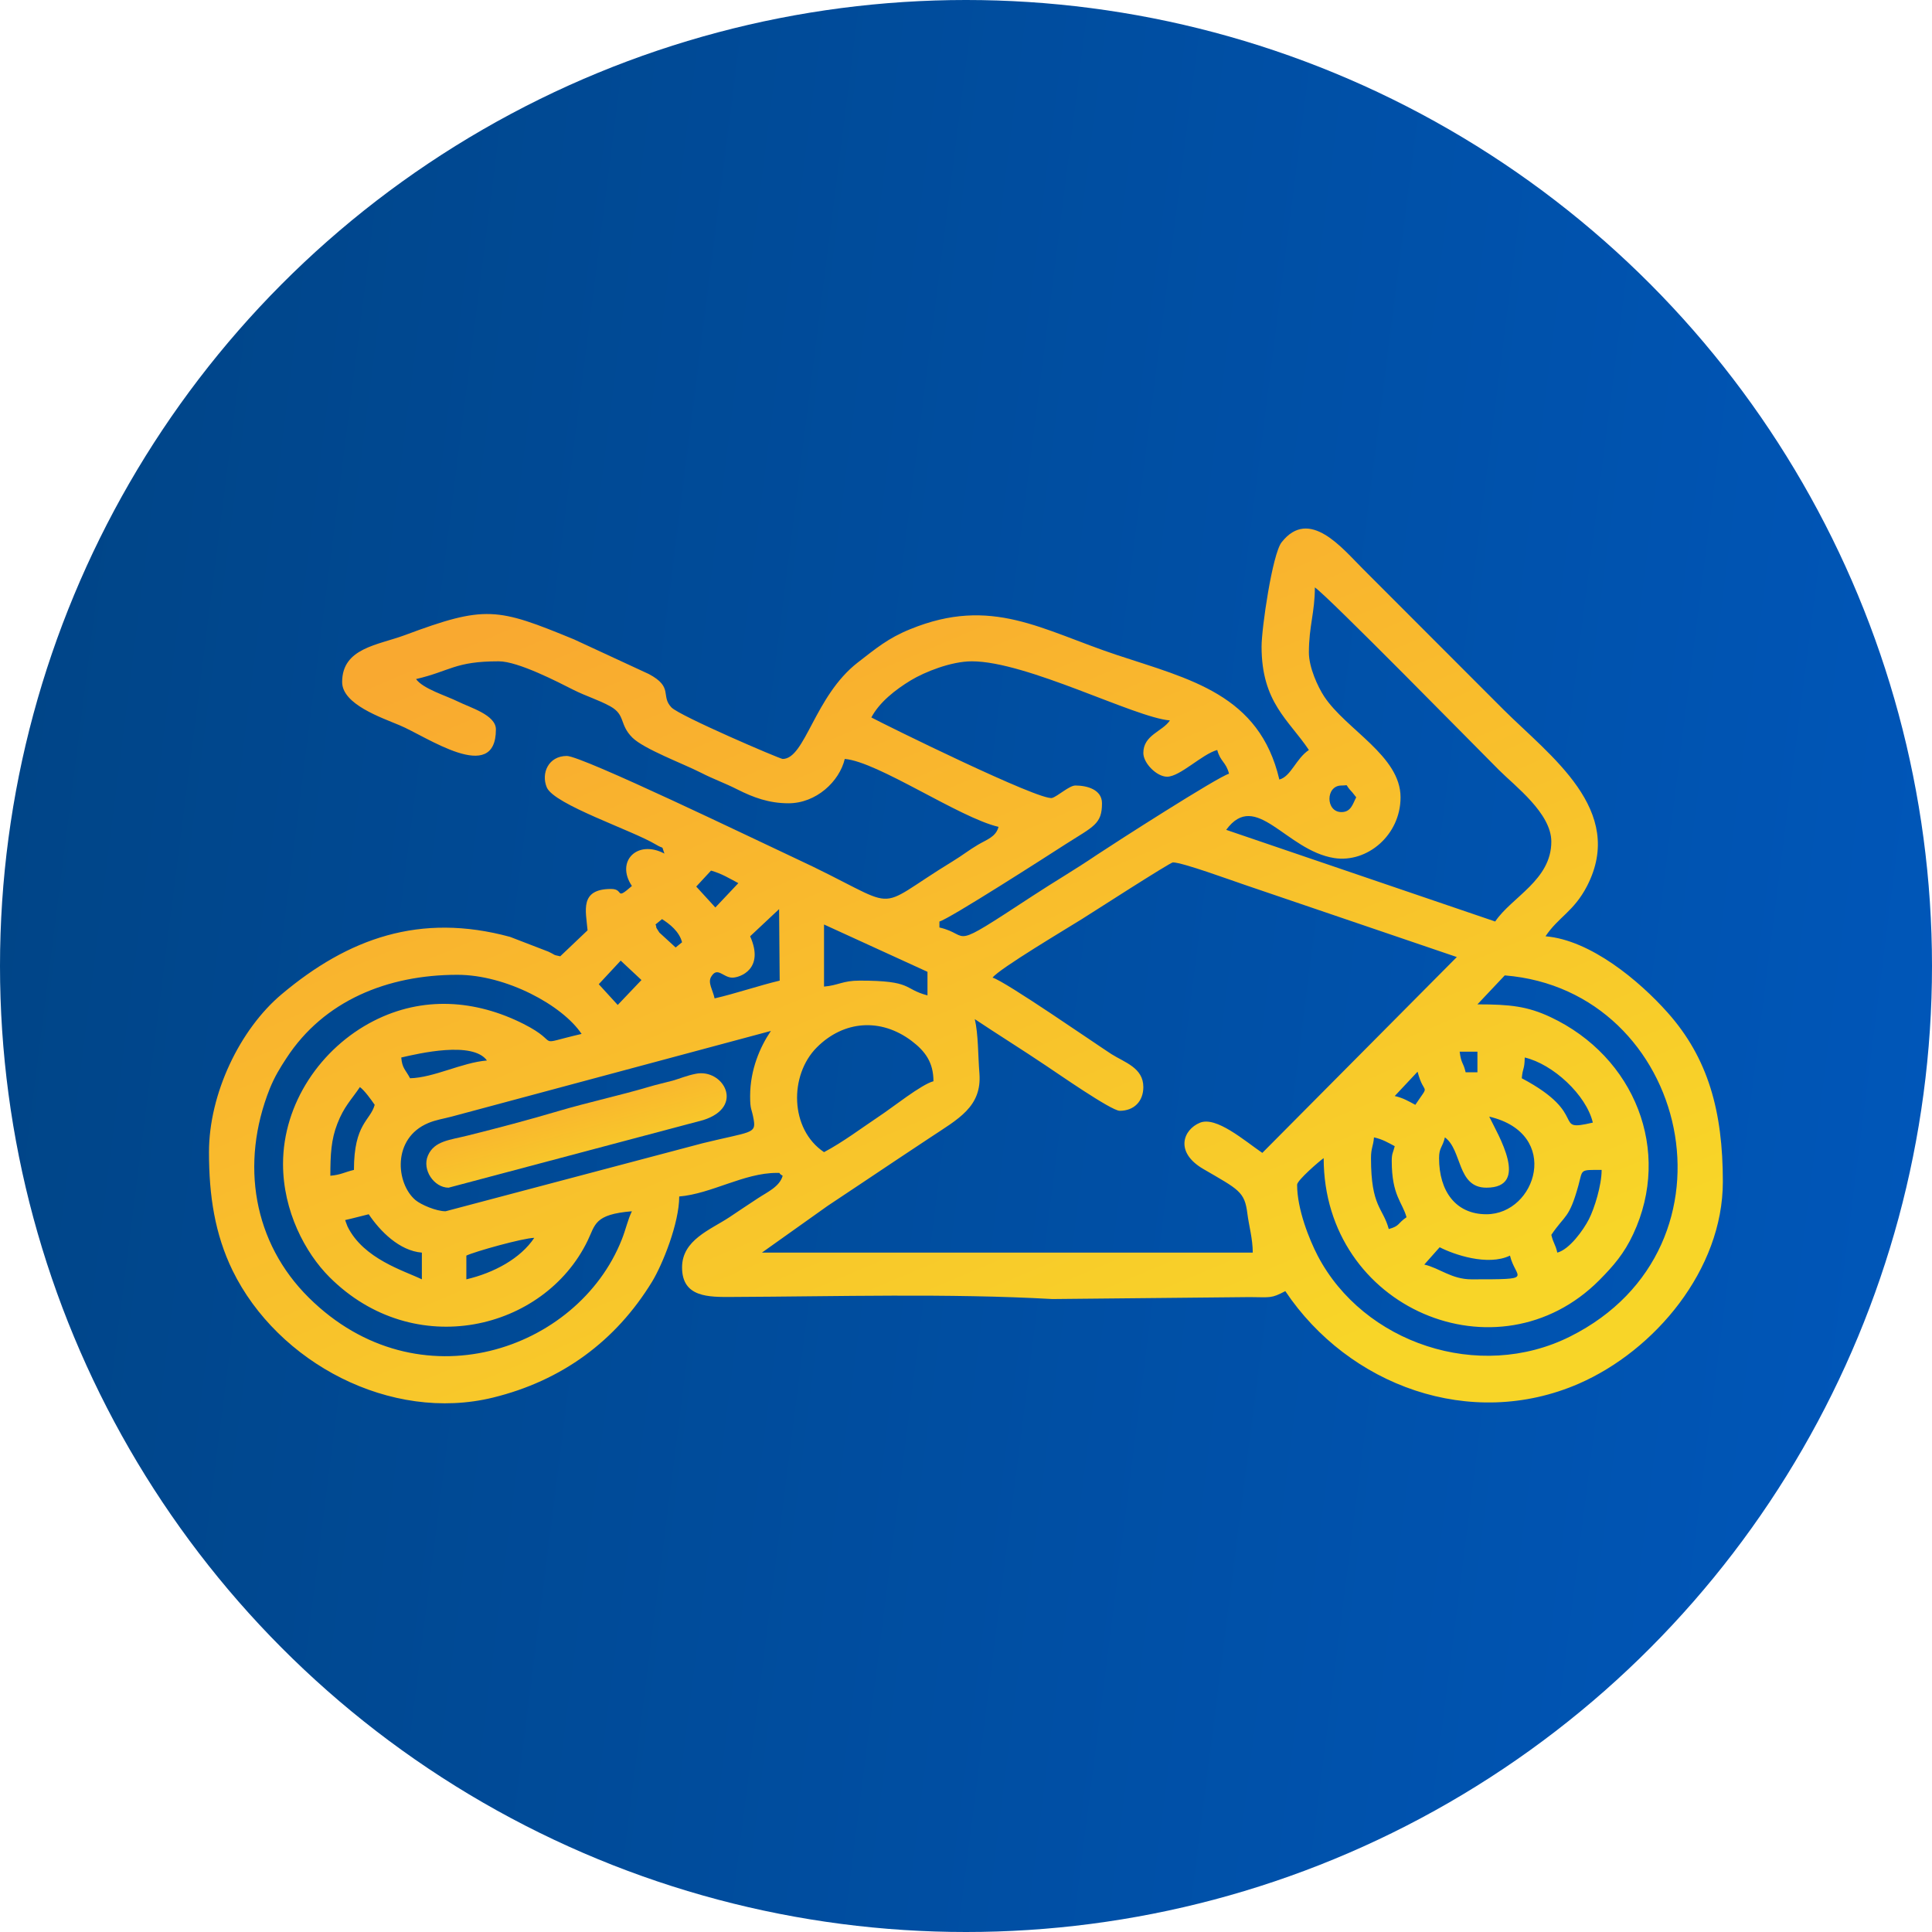
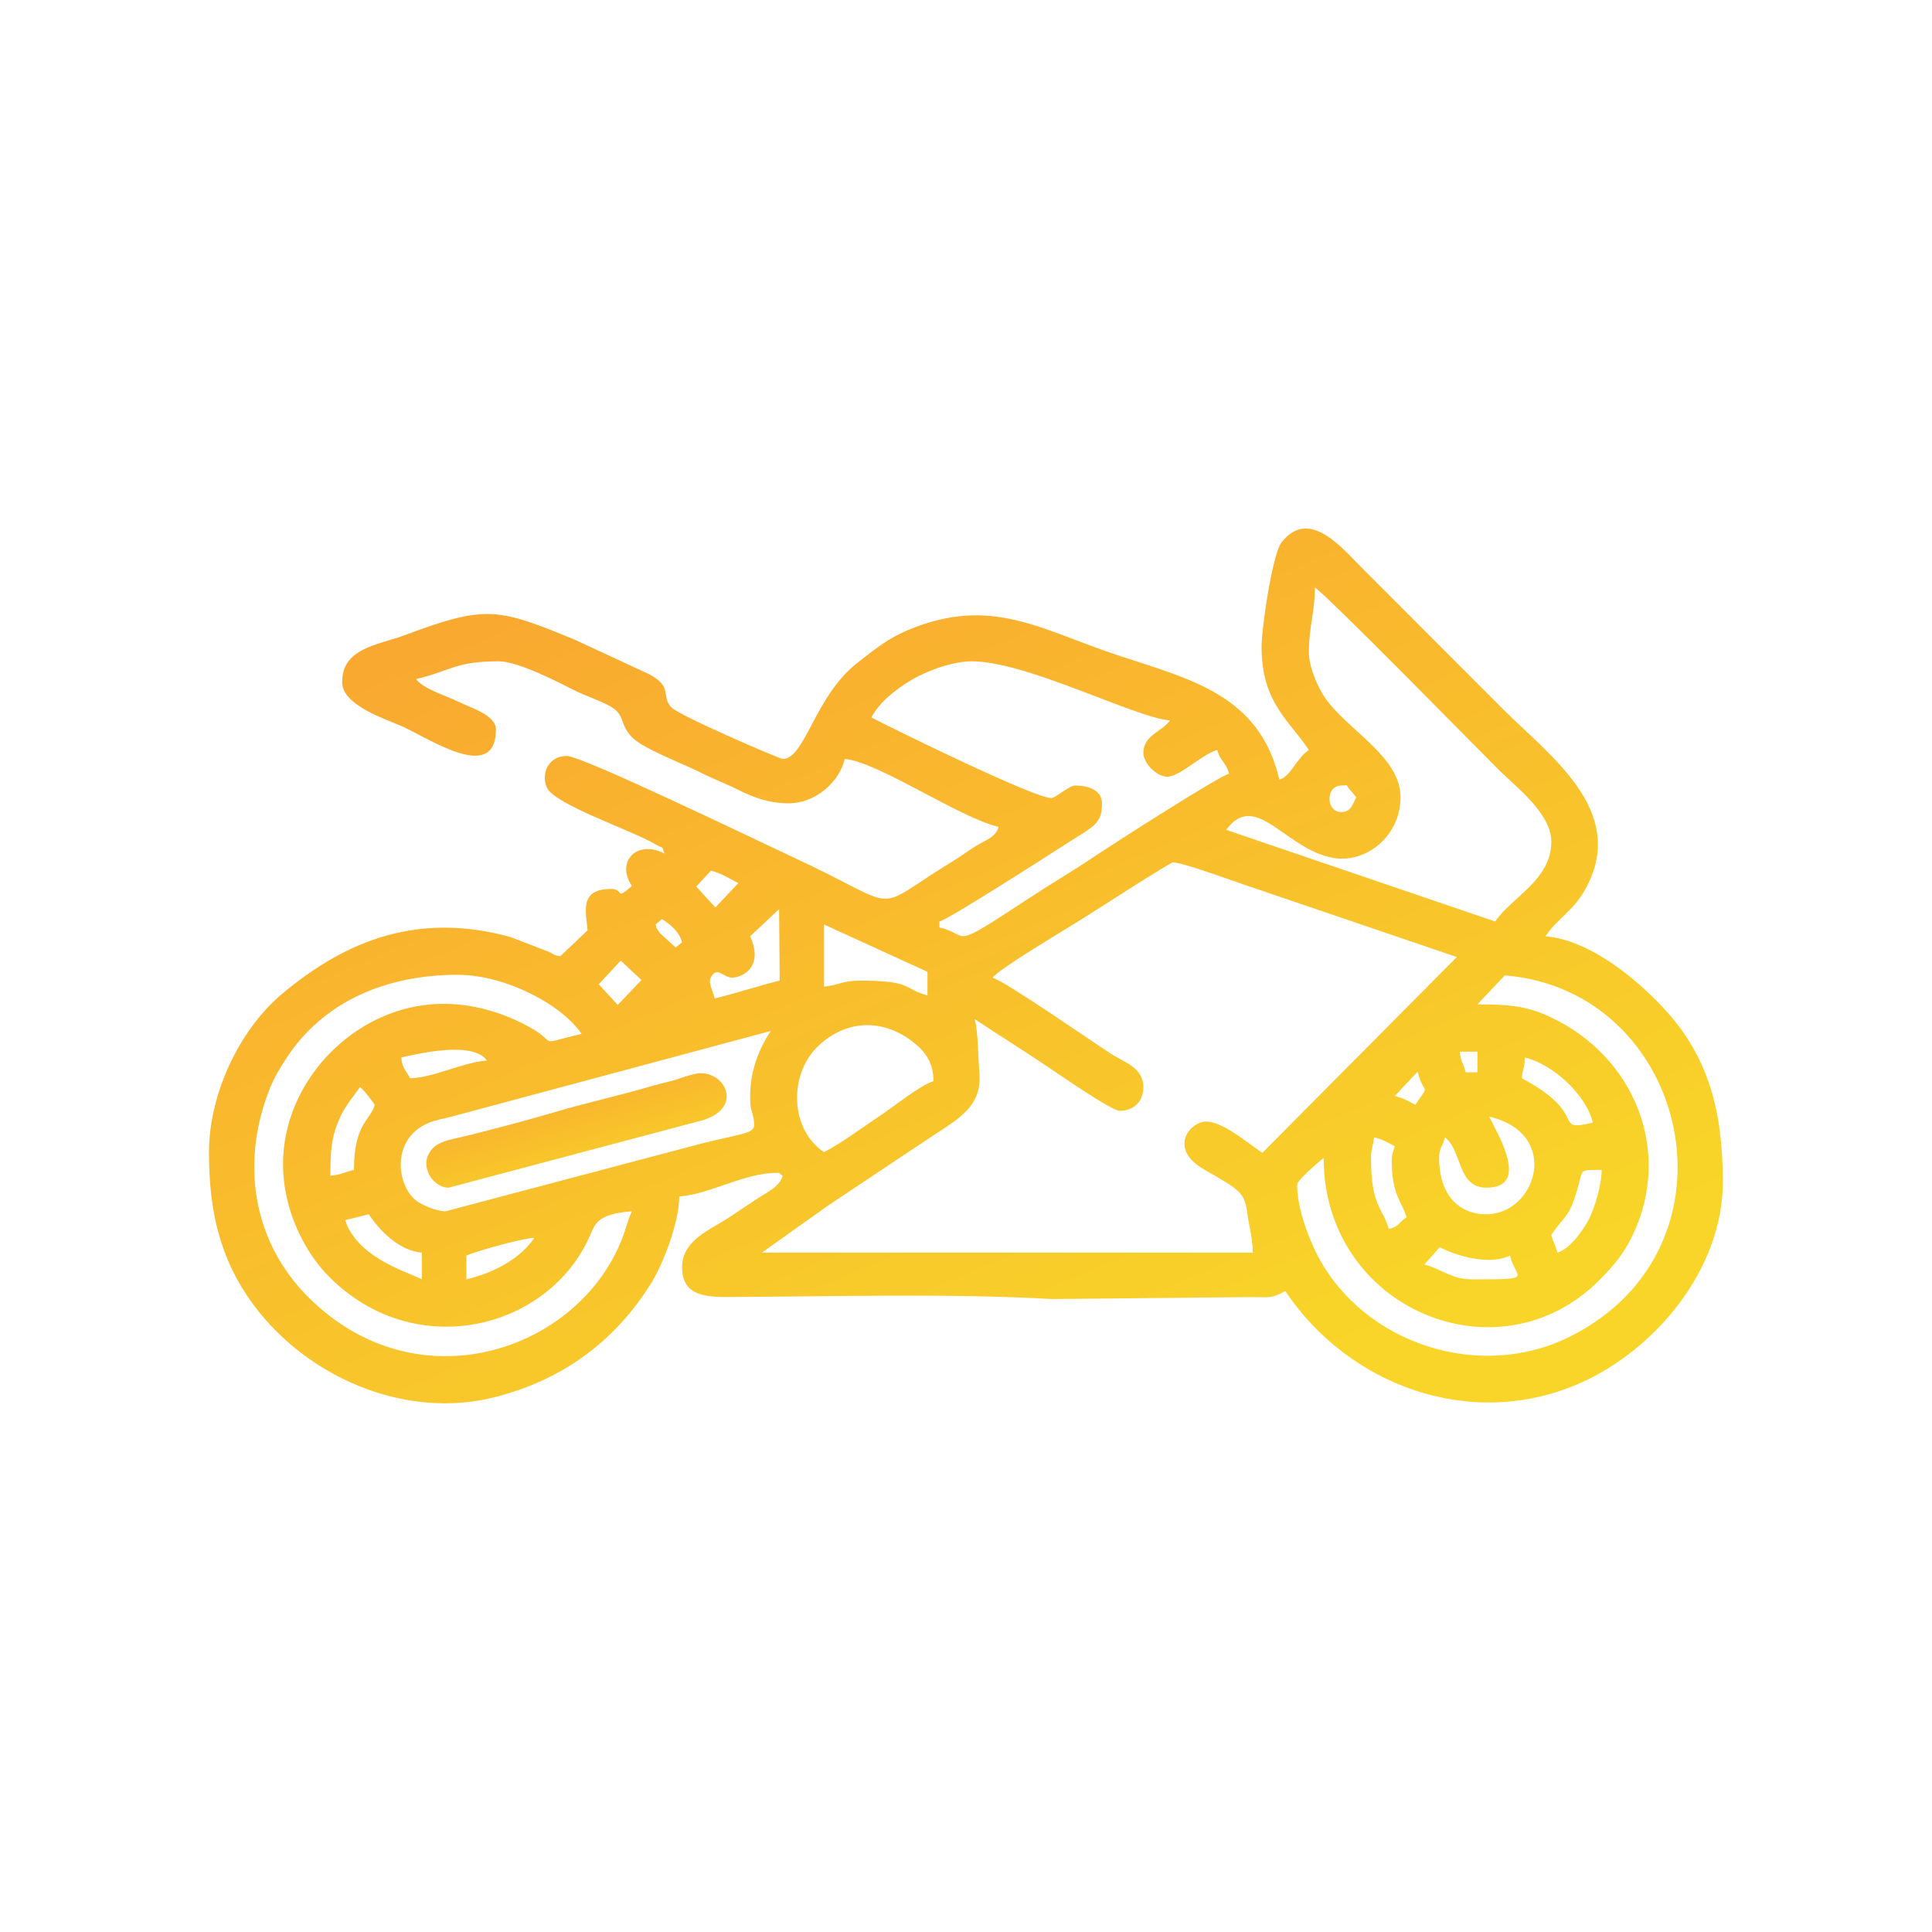
<svg xmlns="http://www.w3.org/2000/svg" xmlns:xlink="http://www.w3.org/1999/xlink" xml:space="preserve" width="426px" height="426px" version="1.1" style="shape-rendering:geometricPrecision; text-rendering:geometricPrecision; image-rendering:optimizeQuality; fill-rule:evenodd; clip-rule:evenodd" viewBox="0 0 129.42 129.42">
  <defs>
    <style type="text/css">
   
    .fil0 {fill:url(#id0)}
    .fil2 {fill:url(#id1)}
    .fil1 {fill:url(#id2)}
   
  </style>
    <linearGradient id="id0" gradientUnits="userSpaceOnUse" x1="0.52" y1="56.56" x2="128.9" y2="72.86">
      <stop offset="0" style="stop-opacity:1; stop-color:#004588" />
      <stop offset="1" style="stop-opacity:1; stop-color:#0056B8" />
    </linearGradient>
    <linearGradient id="id1" gradientUnits="userSpaceOnUse" x1="39.85" y1="80.13" x2="37.39" y2="71.32">
      <stop offset="0" style="stop-opacity:1; stop-color:#F8D528" />
      <stop offset="1" style="stop-opacity:1; stop-color:#F9A930" />
    </linearGradient>
    <linearGradient id="id2" gradientUnits="userSpaceOnUse" xlink:href="#id1" x1="77.75" y1="95.51" x2="51.67" y2="33.91">
  </linearGradient>
  </defs>
  <g id="Camada_x0020_1">
-     <circle class="fil0" cx="64.71" cy="64.71" r="64.71" />
    <g id="_1814884173872">
-       <path class="fil1" d="M96.44 83.55c0.93,0.48 3.21,1.28 4.71,0.56 0.37,1.57 1.76,1.59 -2.57,1.59 -1.35,0 -2.13,-0.75 -3.17,-0.99l1.03 -1.16zm-60.65 -0.63c-0.92,1.38 -2.68,2.34 -4.55,2.78l0 -1.59c0.56,-0.27 3.77,-1.17 4.55,-1.19zm0 0l0 0zm-12.67 -1.19c0.54,-0.12 1.04,-0.26 1.58,-0.39 0.75,1.12 2.05,2.45 3.56,2.57l0 1.79c-1.17,-0.57 -3.91,-1.36 -4.98,-3.54 -0.07,-0.16 -0.14,-0.39 -0.16,-0.43zm81.2 2.18c-0.14,-0.61 -0.25,-0.57 -0.4,-1.19 0.93,-1.38 1.19,-1.05 1.82,-3.33 0.29,-1.08 0.07,-1.02 1.55,-1.02 0,1.03 -0.48,2.57 -0.85,3.3 -0.38,0.74 -1.31,2.03 -2.12,2.24zm-11.09 -6.14c0,2.32 0.72,2.77 0.99,3.77 -0.61,0.41 -0.44,0.59 -1.19,0.79 -0.39,-1.45 -1.19,-1.46 -1.19,-4.75 0,-0.69 0.15,-0.77 0.2,-1.39 0.58,0.13 0.92,0.34 1.39,0.59 -0.11,0.45 -0.2,0.46 -0.2,0.99zm6.53 -2.97c4.87,1.14 3.15,6.54 -0.19,6.54 -2.05,0 -3.17,-1.54 -3.17,-3.76 0,-0.72 0.23,-0.7 0.39,-1.39 1.17,0.85 0.8,3.37 2.78,3.37 2.95,0 0.77,-3.55 0.19,-4.76zm-76.05 3.57c-0.64,0.15 -0.87,0.33 -1.58,0.39 0,-1.41 0.05,-2.42 0.47,-3.49 0.44,-1.14 0.93,-1.59 1.51,-2.45 0.32,0.24 0.75,0.84 0.99,1.19 -0.29,1.07 -1.39,1.24 -1.39,4.36zm71.25 -6.58c0.44,1.7 0.88,0.68 -0.15,2.22 -0.47,-0.25 -0.81,-0.46 -1.38,-0.59l1.53 -1.63zm-39.76 5.39c-2.3,-1.54 -2.34,-5.16 -0.48,-7.02 1.8,-1.8 4.28,-1.99 6.35,-0.43 0.91,0.69 1.46,1.44 1.46,2.7 -0.81,0.21 -2.77,1.78 -3.61,2.33 -1.21,0.81 -2.47,1.76 -3.72,2.42zm46.94 -6.34c1.88,0.44 4.12,2.5 4.56,4.36 -2.82,0.66 -0.13,-0.52 -4.76,-2.97 0.07,-0.77 0.18,-0.52 0.2,-1.39zm-4.36 -0.39l1.19 0 0 1.38 -0.79 0c-0.17,-0.73 -0.29,-0.52 -0.4,-1.38zm-70.31 1.78c-0.31,-0.59 -0.53,-0.66 -0.59,-1.39 1.17,-0.27 4.78,-1.12 5.74,0.2 -1.69,0.14 -3.54,1.15 -5.15,1.19zm22.78 1.19c0,0.98 0.1,0.78 0.24,1.59 0.16,0.95 -0.17,0.78 -3.41,1.57l-17.23 4.56c-0.63,0 -1.65,-0.44 -2.02,-0.75 -1.31,-1.11 -1.58,-4.14 0.86,-5.16 0.49,-0.21 1.03,-0.29 1.56,-0.43l21.39 -5.74c-0.72,1.06 -1.39,2.59 -1.39,4.36zm50.55 -8.08c12.36,0.99 16.35,18.2 4.38,24.19 -6.11,3.06 -13.84,0.45 -16.91,-5.41 -0.57,-1.1 -1.38,-3.12 -1.38,-4.76 0,-0.29 1.5,-1.59 1.78,-1.78 0,10.09 11.7,14.98 18.47,8.17 0.95,-0.96 1.66,-1.78 2.27,-3.09 2.6,-5.57 0.11,-11.87 -5.55,-14.53 -1.54,-0.72 -2.69,-0.85 -4.89,-0.85l1.83 -1.94zm-81.84 12.63c0,3.16 1.49,5.96 3.11,7.58 5.67,5.67 14.38,3.57 17.29,-2.43 0.53,-1.09 0.44,-1.77 2.97,-1.98 -0.29,0.6 -0.4,1.2 -0.68,1.9 -2.94,7.43 -13.63,11.15 -20.96,3.89 -3.72,-3.68 -4.62,-8.97 -2.62,-14 0.33,-0.81 0.68,-1.38 1.12,-2.05 2.51,-3.85 6.77,-5.58 11.45,-5.58 3.26,0 7.03,2.03 8.32,3.96 -3.36,0.78 -1.22,0.68 -3.89,-0.67 -3.21,-1.62 -6.75,-1.88 -10.04,-0.2 -3.54,1.81 -6.07,5.53 -6.07,9.58zm22.42 -10.65l-1.27 -1.39 1.47 -1.58 1.39 1.3 -1.59 1.67zm13.82 -1.23l0 -4.16 6.93 3.17 0 1.58c-1.66,-0.44 -0.94,-0.99 -4.55,-0.99 -1.14,0 -1.42,0.32 -2.38,0.4zm29.36 11.14c-1.21,-0.83 -3.09,-2.47 -4.18,-2.02 -1.12,0.46 -1.71,1.97 0.23,3.1 2.37,1.38 2.77,1.51 2.95,2.99 0.1,0.8 0.36,1.69 0.36,2.61l-32.88 0 4.4 -3.13c1.6,-1.06 3.01,-2.01 4.63,-3.09 0.82,-0.54 1.5,-0.99 2.26,-1.5 1.85,-1.23 3.45,-2.04 3.28,-4.28 -0.1,-1.25 -0.07,-2.61 -0.31,-3.64 1.59,1.06 3.17,2.04 4.79,3.13 0.7,0.46 4.35,3.01 4.92,3.01 0.95,0 1.58,-0.63 1.58,-1.59 0,-1.3 -1.26,-1.65 -2.14,-2.21 -1.04,-0.67 -7.13,-4.89 -7.96,-5.12 0.43,-0.59 5.01,-3.31 5.98,-3.92 0.65,-0.41 5.92,-3.8 6.1,-3.8 0.65,0 3.96,1.22 4.83,1.51l14.19 4.83 -13.03 13.12zm-34.31 -14.51l1.94 -1.82 0.04 4.79c-1.39,0.33 -2.96,0.87 -4.36,1.19 -0.13,-0.59 -0.47,-1.05 -0.23,-1.45 0.42,-0.71 0.8,0.06 1.42,0.06 0.51,0 2.17,-0.58 1.19,-2.77zm-6.34 -0.79l0.44 -0.36c0.51,0.33 1.15,0.82 1.34,1.55l-0.43 0.35 -1.09 -1c-0.36,-0.53 -0.12,-0.27 -0.26,-0.54zm4.01 -1.14l-1.28 -1.4 0.99 -1.07c0.72,0.2 1.26,0.54 1.83,0.84l-1.54 1.63zm41.94 -6.39c-1.07,0 -1.07,-1.78 0,-1.78 0.6,0 0.12,-0.17 0.73,0.46l0.26 0.33c-0.23,0.43 -0.34,0.99 -0.99,0.99zm-24.76 -10.1c3.7,0 10.91,3.77 13.27,3.96 -0.5,0.75 -1.78,0.97 -1.78,2.18 0,0.69 0.9,1.59 1.59,1.59 0.87,0 2.34,-1.51 3.36,-1.79 0.21,0.79 0.59,0.8 0.79,1.59 -0.74,0.2 -7.69,4.66 -8.83,5.42 -1.49,1.01 -2.84,1.79 -4.35,2.78 -5.77,3.78 -4.01,2.61 -6.22,2.1l0 -0.4c0.63,-0.15 7.37,-4.48 8.47,-5.19 1.87,-1.19 2.42,-1.34 2.42,-2.73 0,-0.93 -1.02,-1.19 -1.78,-1.19 -0.41,0 -1.16,0.7 -1.55,0.83 -0.75,0.26 -11.27,-4.93 -12.12,-5.39 0.54,-1.02 1.61,-1.86 2.65,-2.49 0.93,-0.56 2.7,-1.27 4.08,-1.27zm22.58 -0.59c0,-1.76 0.4,-2.68 0.4,-4.36 0.88,0.59 10.68,10.58 12.33,12.23 1.09,1.09 3.51,2.9 3.51,4.8 0,2.58 -2.66,3.71 -3.76,5.35l-18.02 -6.14c1.99,-2.72 4,1.38 7.24,1.89 2.2,0.34 4.44,-1.53 4.44,-4.07 0,-2.78 -3.65,-4.53 -5.12,-6.76 -0.42,-0.64 -1.02,-1.94 -1.02,-2.94zm-3.17 -0.4c0,3.75 1.82,4.91 3.17,6.93 -0.87,0.58 -1.2,1.78 -1.98,1.98 -1.33,-5.7 -5.99,-6.72 -10.87,-8.34 -5.04,-1.67 -8.39,-3.97 -13.86,-1.73 -1.48,0.6 -2.28,1.28 -3.51,2.23 -2.9,2.25 -3.52,6.46 -5.03,6.46 -0.18,0 -6.88,-2.87 -7.45,-3.45 -0.75,-0.78 0.16,-1.35 -1.52,-2.24l-5.01 -2.32c-5.15,-2.12 -5.93,-2.3 -11.34,-0.28 -1.81,0.67 -4.19,0.86 -4.19,3.14 0,1.49 2.63,2.38 3.84,2.89 1.78,0.73 6.46,4.04 6.46,0.28 0,-0.97 -1.73,-1.46 -2.51,-1.85 -0.85,-0.42 -2.36,-0.86 -2.84,-1.52 2.31,-0.54 2.6,-1.19 5.54,-1.19 1.3,0 3.97,1.39 5.02,1.92 0.86,0.43 1.64,0.65 2.46,1.1 1.03,0.58 0.58,1.2 1.47,2.09 0.78,0.77 3.39,1.74 4.59,2.35 0.88,0.45 1.57,0.68 2.44,1.12 1.07,0.54 2.12,0.93 3.43,0.93 1.86,0 3.41,-1.46 3.77,-2.97 2.21,0.18 7.68,3.94 10.3,4.55 -0.18,0.68 -0.79,0.85 -1.38,1.2 -0.58,0.34 -1.04,0.71 -1.68,1.1 -5.72,3.49 -3.03,3.29 -10.67,-0.25 -2.47,-1.15 -14.16,-6.8 -15.19,-6.8 -1.23,0 -1.74,1.16 -1.34,2.11 0.5,1.15 5.72,2.87 7.3,3.82 0.61,0.37 0.35,-0.01 0.58,0.61 -1.82,-0.96 -3.29,0.52 -2.18,2.17 -1.16,1.01 -0.5,0.2 -1.39,0.2 -2.14,0 -1.69,1.47 -1.58,2.77l-1.83 1.74c-0.55,-0.11 -0.29,-0.08 -0.79,-0.31l-2.57 -0.99c-6.03,-1.64 -10.85,0.1 -15.3,3.84 -2.8,2.35 -4.87,6.66 -4.87,10.58 0,2.91 0.39,5.48 1.58,7.93 3.03,6.19 10.6,10.19 17.45,8.51 4.6,-1.13 8.21,-3.77 10.65,-7.76 0.7,-1.15 1.82,-3.92 1.82,-5.71 2.16,-0.18 4.34,-1.58 6.53,-1.58 0.36,0 0.02,-0.02 0.4,0.19 -0.2,0.74 -1.06,1.11 -1.66,1.51 -0.71,0.47 -1.26,0.83 -1.91,1.27 -1.27,0.84 -3.17,1.52 -3.17,3.36 0,2.02 1.78,1.99 3.37,1.98 7.04,-0.03 14.46,-0.25 21.44,0.14l13.22 -0.13c1.41,0.01 1.43,0.1 2.38,-0.4 4.24,6.33 12.41,9.35 19.66,6.2 5.09,-2.22 9.65,-7.63 9.65,-13.53 0,-4.71 -0.98,-8.28 -3.71,-11.34 -1.89,-2.12 -5.15,-4.85 -8.17,-5.1 0.87,-1.3 1.89,-1.65 2.78,-3.36 2.63,-5.1 -2.47,-8.71 -5.61,-11.84l-9.4 -9.41c-1.36,-1.35 -3.59,-4.16 -5.45,-1.78 -0.62,0.8 -1.34,5.76 -1.34,6.98z" />
+       <path class="fil1" d="M96.44 83.55c0.93,0.48 3.21,1.28 4.71,0.56 0.37,1.57 1.76,1.59 -2.57,1.59 -1.35,0 -2.13,-0.75 -3.17,-0.99l1.03 -1.16zm-60.65 -0.63c-0.92,1.38 -2.68,2.34 -4.55,2.78l0 -1.59c0.56,-0.27 3.77,-1.17 4.55,-1.19zm0 0l0 0zm-12.67 -1.19c0.54,-0.12 1.04,-0.26 1.58,-0.39 0.75,1.12 2.05,2.45 3.56,2.57l0 1.79c-1.17,-0.57 -3.91,-1.36 -4.98,-3.54 -0.07,-0.16 -0.14,-0.39 -0.16,-0.43zm81.2 2.18c-0.14,-0.61 -0.25,-0.57 -0.4,-1.19 0.93,-1.38 1.19,-1.05 1.82,-3.33 0.29,-1.08 0.07,-1.02 1.55,-1.02 0,1.03 -0.48,2.57 -0.85,3.3 -0.38,0.74 -1.31,2.03 -2.12,2.24zm-11.09 -6.14c0,2.32 0.72,2.77 0.99,3.77 -0.61,0.41 -0.44,0.59 -1.19,0.79 -0.39,-1.45 -1.19,-1.46 -1.19,-4.75 0,-0.69 0.15,-0.77 0.2,-1.39 0.58,0.13 0.92,0.34 1.39,0.59 -0.11,0.45 -0.2,0.46 -0.2,0.99zm6.53 -2.97c4.87,1.14 3.15,6.54 -0.19,6.54 -2.05,0 -3.17,-1.54 -3.17,-3.76 0,-0.72 0.23,-0.7 0.39,-1.39 1.17,0.85 0.8,3.37 2.78,3.37 2.95,0 0.77,-3.55 0.19,-4.76zm-76.05 3.57c-0.64,0.15 -0.87,0.33 -1.58,0.39 0,-1.41 0.05,-2.42 0.47,-3.49 0.44,-1.14 0.93,-1.59 1.51,-2.45 0.32,0.24 0.75,0.84 0.99,1.19 -0.29,1.07 -1.39,1.24 -1.39,4.36zm71.25 -6.58c0.44,1.7 0.88,0.68 -0.15,2.22 -0.47,-0.25 -0.81,-0.46 -1.38,-0.59l1.53 -1.63zm-39.76 5.39c-2.3,-1.54 -2.34,-5.16 -0.48,-7.02 1.8,-1.8 4.28,-1.99 6.35,-0.43 0.91,0.69 1.46,1.44 1.46,2.7 -0.81,0.21 -2.77,1.78 -3.61,2.33 -1.21,0.81 -2.47,1.76 -3.72,2.42zm46.94 -6.34c1.88,0.44 4.12,2.5 4.56,4.36 -2.82,0.66 -0.13,-0.52 -4.76,-2.97 0.07,-0.77 0.18,-0.52 0.2,-1.39zm-4.36 -0.39l1.19 0 0 1.38 -0.79 0c-0.17,-0.73 -0.29,-0.52 -0.4,-1.38zm-70.31 1.78c-0.31,-0.59 -0.53,-0.66 -0.59,-1.39 1.17,-0.27 4.78,-1.12 5.74,0.2 -1.69,0.14 -3.54,1.15 -5.15,1.19zm22.78 1.19c0,0.98 0.1,0.78 0.24,1.59 0.16,0.95 -0.17,0.78 -3.41,1.57l-17.23 4.56c-0.63,0 -1.65,-0.44 -2.02,-0.75 -1.31,-1.11 -1.58,-4.14 0.86,-5.16 0.49,-0.21 1.03,-0.29 1.56,-0.43l21.39 -5.74c-0.72,1.06 -1.39,2.59 -1.39,4.36zm50.55 -8.08c12.36,0.99 16.35,18.2 4.38,24.19 -6.11,3.06 -13.84,0.45 -16.91,-5.41 -0.57,-1.1 -1.38,-3.12 -1.38,-4.76 0,-0.29 1.5,-1.59 1.78,-1.78 0,10.09 11.7,14.98 18.47,8.17 0.95,-0.96 1.66,-1.78 2.27,-3.09 2.6,-5.57 0.11,-11.87 -5.55,-14.53 -1.54,-0.72 -2.69,-0.85 -4.89,-0.85l1.83 -1.94zm-81.84 12.63c0,3.16 1.49,5.96 3.11,7.58 5.67,5.67 14.38,3.57 17.29,-2.43 0.53,-1.09 0.44,-1.77 2.97,-1.98 -0.29,0.6 -0.4,1.2 -0.68,1.9 -2.94,7.43 -13.63,11.15 -20.96,3.89 -3.72,-3.68 -4.62,-8.97 -2.62,-14 0.33,-0.81 0.68,-1.38 1.12,-2.05 2.51,-3.85 6.77,-5.58 11.45,-5.58 3.26,0 7.03,2.03 8.32,3.96 -3.36,0.78 -1.22,0.68 -3.89,-0.67 -3.21,-1.62 -6.75,-1.88 -10.04,-0.2 -3.54,1.81 -6.07,5.53 -6.07,9.58zm22.42 -10.65l-1.27 -1.39 1.47 -1.58 1.39 1.3 -1.59 1.67zm13.82 -1.23l0 -4.16 6.93 3.17 0 1.58c-1.66,-0.44 -0.94,-0.99 -4.55,-0.99 -1.14,0 -1.42,0.32 -2.38,0.4zm29.36 11.14c-1.21,-0.83 -3.09,-2.47 -4.18,-2.02 -1.12,0.46 -1.71,1.97 0.23,3.1 2.37,1.38 2.77,1.51 2.95,2.99 0.1,0.8 0.36,1.69 0.36,2.61l-32.88 0 4.4 -3.13c1.6,-1.06 3.01,-2.01 4.63,-3.09 0.82,-0.54 1.5,-0.99 2.26,-1.5 1.85,-1.23 3.45,-2.04 3.28,-4.28 -0.1,-1.25 -0.07,-2.61 -0.31,-3.64 1.59,1.06 3.17,2.04 4.79,3.13 0.7,0.46 4.35,3.01 4.92,3.01 0.95,0 1.58,-0.63 1.58,-1.59 0,-1.3 -1.26,-1.65 -2.14,-2.21 -1.04,-0.67 -7.13,-4.89 -7.96,-5.12 0.43,-0.59 5.01,-3.31 5.98,-3.92 0.65,-0.41 5.92,-3.8 6.1,-3.8 0.65,0 3.96,1.22 4.83,1.51l14.19 4.83 -13.03 13.12zm-34.31 -14.51l1.94 -1.82 0.04 4.79c-1.39,0.33 -2.96,0.87 -4.36,1.19 -0.13,-0.59 -0.47,-1.05 -0.23,-1.45 0.42,-0.71 0.8,0.06 1.42,0.06 0.51,0 2.17,-0.58 1.19,-2.77zm-6.34 -0.79l0.44 -0.36c0.51,0.33 1.15,0.82 1.34,1.55l-0.43 0.35 -1.09 -1c-0.36,-0.53 -0.12,-0.27 -0.26,-0.54zm4.01 -1.14l-1.28 -1.4 0.99 -1.07c0.72,0.2 1.26,0.54 1.83,0.84l-1.54 1.63zm41.94 -6.39c-1.07,0 -1.07,-1.78 0,-1.78 0.6,0 0.12,-0.17 0.73,0.46l0.26 0.33c-0.23,0.43 -0.34,0.99 -0.99,0.99m-24.76 -10.1c3.7,0 10.91,3.77 13.27,3.96 -0.5,0.75 -1.78,0.97 -1.78,2.18 0,0.69 0.9,1.59 1.59,1.59 0.87,0 2.34,-1.51 3.36,-1.79 0.21,0.79 0.59,0.8 0.79,1.59 -0.74,0.2 -7.69,4.66 -8.83,5.42 -1.49,1.01 -2.84,1.79 -4.35,2.78 -5.77,3.78 -4.01,2.61 -6.22,2.1l0 -0.4c0.63,-0.15 7.37,-4.48 8.47,-5.19 1.87,-1.19 2.42,-1.34 2.42,-2.73 0,-0.93 -1.02,-1.19 -1.78,-1.19 -0.41,0 -1.16,0.7 -1.55,0.83 -0.75,0.26 -11.27,-4.93 -12.12,-5.39 0.54,-1.02 1.61,-1.86 2.65,-2.49 0.93,-0.56 2.7,-1.27 4.08,-1.27zm22.58 -0.59c0,-1.76 0.4,-2.68 0.4,-4.36 0.88,0.59 10.68,10.58 12.33,12.23 1.09,1.09 3.51,2.9 3.51,4.8 0,2.58 -2.66,3.71 -3.76,5.35l-18.02 -6.14c1.99,-2.72 4,1.38 7.24,1.89 2.2,0.34 4.44,-1.53 4.44,-4.07 0,-2.78 -3.65,-4.53 -5.12,-6.76 -0.42,-0.64 -1.02,-1.94 -1.02,-2.94zm-3.17 -0.4c0,3.75 1.82,4.91 3.17,6.93 -0.87,0.58 -1.2,1.78 -1.98,1.98 -1.33,-5.7 -5.99,-6.72 -10.87,-8.34 -5.04,-1.67 -8.39,-3.97 -13.86,-1.73 -1.48,0.6 -2.28,1.28 -3.51,2.23 -2.9,2.25 -3.52,6.46 -5.03,6.46 -0.18,0 -6.88,-2.87 -7.45,-3.45 -0.75,-0.78 0.16,-1.35 -1.52,-2.24l-5.01 -2.32c-5.15,-2.12 -5.93,-2.3 -11.34,-0.28 -1.81,0.67 -4.19,0.86 -4.19,3.14 0,1.49 2.63,2.38 3.84,2.89 1.78,0.73 6.46,4.04 6.46,0.28 0,-0.97 -1.73,-1.46 -2.51,-1.85 -0.85,-0.42 -2.36,-0.86 -2.84,-1.52 2.31,-0.54 2.6,-1.19 5.54,-1.19 1.3,0 3.97,1.39 5.02,1.92 0.86,0.43 1.64,0.65 2.46,1.1 1.03,0.58 0.58,1.2 1.47,2.09 0.78,0.77 3.39,1.74 4.59,2.35 0.88,0.45 1.57,0.68 2.44,1.12 1.07,0.54 2.12,0.93 3.43,0.93 1.86,0 3.41,-1.46 3.77,-2.97 2.21,0.18 7.68,3.94 10.3,4.55 -0.18,0.68 -0.79,0.85 -1.38,1.2 -0.58,0.34 -1.04,0.71 -1.68,1.1 -5.72,3.49 -3.03,3.29 -10.67,-0.25 -2.47,-1.15 -14.16,-6.8 -15.19,-6.8 -1.23,0 -1.74,1.16 -1.34,2.11 0.5,1.15 5.72,2.87 7.3,3.82 0.61,0.37 0.35,-0.01 0.58,0.61 -1.82,-0.96 -3.29,0.52 -2.18,2.17 -1.16,1.01 -0.5,0.2 -1.39,0.2 -2.14,0 -1.69,1.47 -1.58,2.77l-1.83 1.74c-0.55,-0.11 -0.29,-0.08 -0.79,-0.31l-2.57 -0.99c-6.03,-1.64 -10.85,0.1 -15.3,3.84 -2.8,2.35 -4.87,6.66 -4.87,10.58 0,2.91 0.39,5.48 1.58,7.93 3.03,6.19 10.6,10.19 17.45,8.51 4.6,-1.13 8.21,-3.77 10.65,-7.76 0.7,-1.15 1.82,-3.92 1.82,-5.71 2.16,-0.18 4.34,-1.58 6.53,-1.58 0.36,0 0.02,-0.02 0.4,0.19 -0.2,0.74 -1.06,1.11 -1.66,1.51 -0.71,0.47 -1.26,0.83 -1.91,1.27 -1.27,0.84 -3.17,1.52 -3.17,3.36 0,2.02 1.78,1.99 3.37,1.98 7.04,-0.03 14.46,-0.25 21.44,0.14l13.22 -0.13c1.41,0.01 1.43,0.1 2.38,-0.4 4.24,6.33 12.41,9.35 19.66,6.2 5.09,-2.22 9.65,-7.63 9.65,-13.53 0,-4.71 -0.98,-8.28 -3.71,-11.34 -1.89,-2.12 -5.15,-4.85 -8.17,-5.1 0.87,-1.3 1.89,-1.65 2.78,-3.36 2.63,-5.1 -2.47,-8.71 -5.61,-11.84l-9.4 -9.41c-1.36,-1.35 -3.59,-4.16 -5.45,-1.78 -0.62,0.8 -1.34,5.76 -1.34,6.98z" />
      <path class="fil2" d="M30.05 79.56l17.06 -4.53c2.82,-0.89 1.33,-3.47 -0.5,-3.1 -0.61,0.12 -1.09,0.33 -1.55,0.46 -0.59,0.16 -1.08,0.26 -1.57,0.41 -2.03,0.6 -4.06,1.03 -6.09,1.63 -1.92,0.57 -4.03,1.13 -6.08,1.64 -1.19,0.3 -2.22,0.35 -2.65,1.33 -0.42,0.96 0.41,2.16 1.38,2.16z" />
    </g>
  </g>
</svg>